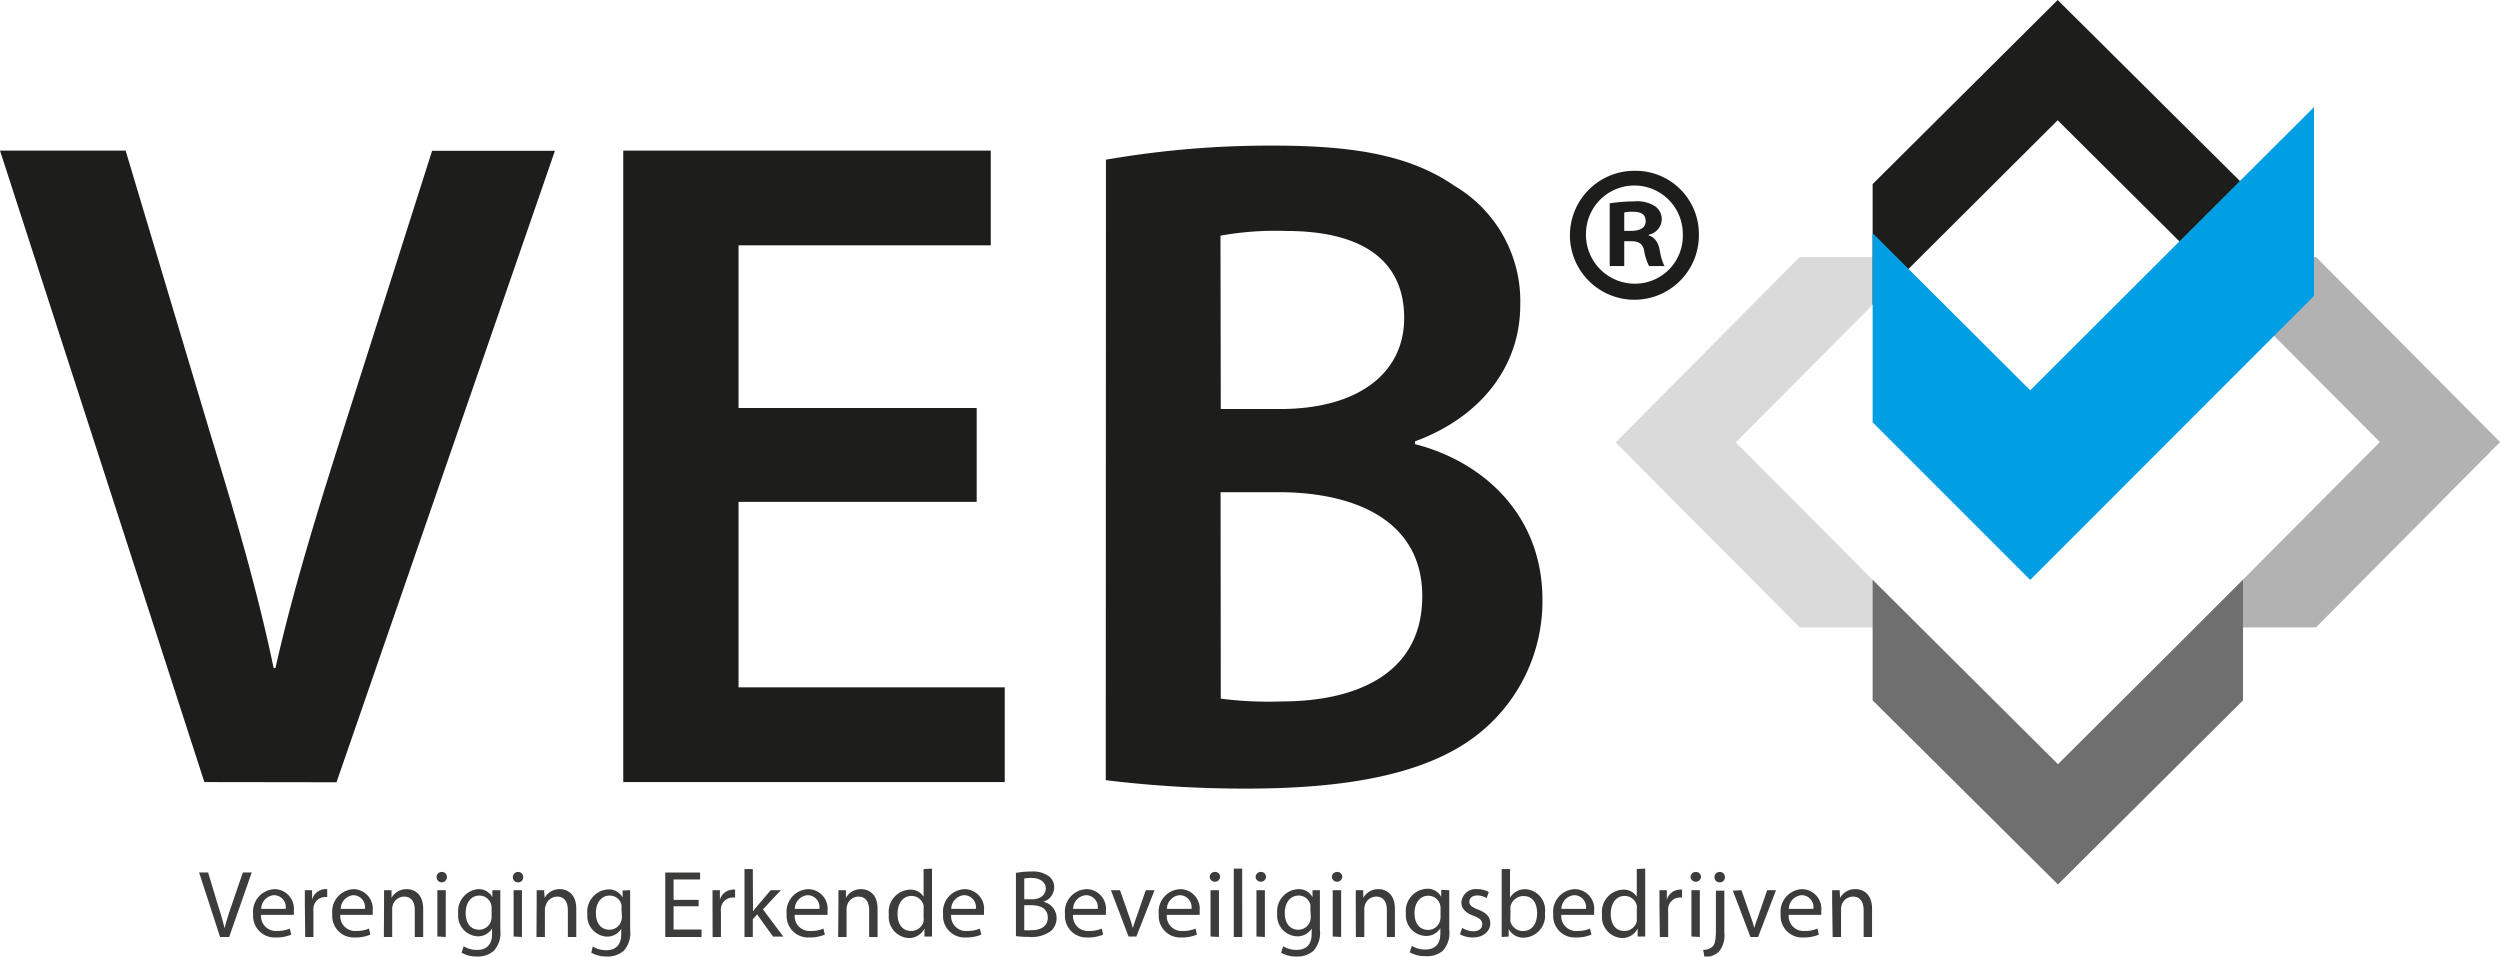
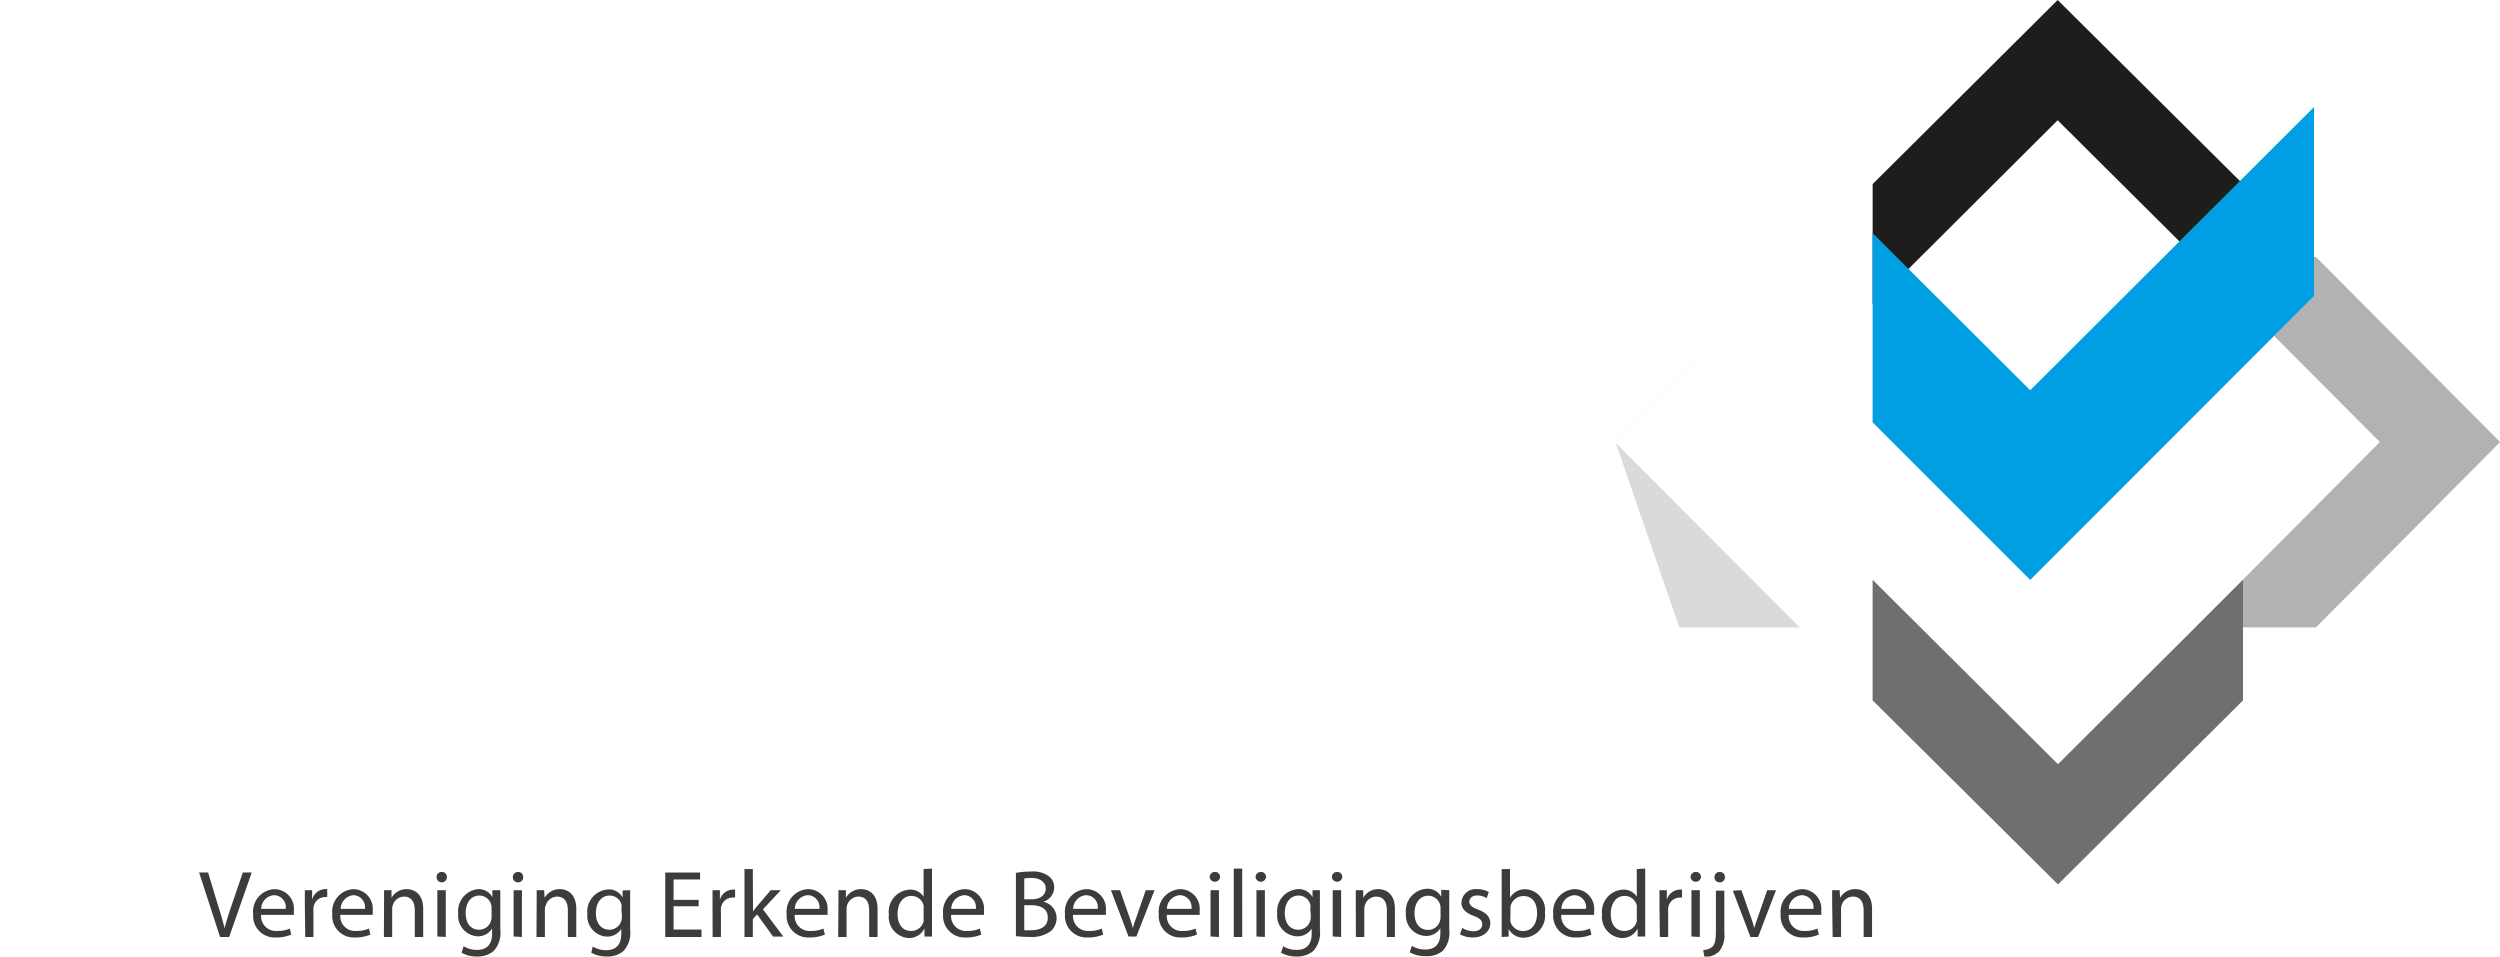
<svg xmlns="http://www.w3.org/2000/svg" id="Layer_1" data-name="Layer 1" viewBox="0 0 261.29 99.97">
  <defs>
    <style>.cls-1{fill:#1d1d1b}</style>
  </defs>
-   <path class="cls-1" d="M60.41 111.81l-21.36-66h13.13l9 30.08c2.55 8.32 4.8 16 6.47 24h.19C69.62 92 72.07 84 74.61 76l9.6-30.17h12.84l-22.83 66zm80.72-29.29h-24.89v19.39h27.82v9.9h-39.87v-66h38.41v9.9h-26.36v17h24.89zm13.51-35.76a100 100 0 0117.64-1.47c8.81 0 14.4 1.18 18.8 4.21a14 14 0 016.86 12.5c0 6.07-3.82 11.55-11 14.2v.29c6.95 1.77 13.32 7.25 13.32 16.27a17.72 17.72 0 01-6.26 13.66c-4.7 4-12.44 6.07-24.59 6.07a118.59 118.59 0 01-14.79-.88zm12 26.06h6.17c8.43 0 13-3.92 13-9.5 0-6.27-4.7-9.11-12.34-9.11a32.39 32.39 0 00-6.86.49zm0 30.27a38.86 38.86 0 006.37.29c7.74 0 14.69-2.84 14.69-11 0-7.74-6.75-10.87-15.08-10.87h-6zm49.97-48.61a6.74 6.74 0 11-6.68-6.56 6.61 6.61 0 016.68 6.56zm-11.8 0a5.11 5.11 0 005.12 5.24 5 5 0 005-5.2 5.06 5.06 0 10-10.12 0zm4 3.4h-1.52v-6.56a17.76 17.76 0 012.52-.2 3.49 3.49 0 012.24.52 1.65 1.65 0 01.68 1.4 1.69 1.69 0 01-1.36 1.56v.08c.64.2 1 .72 1.16 1.6a5.85 5.85 0 00.48 1.6h-1.6a5.18 5.18 0 01-.52-1.6c-.12-.68-.52-1-1.36-1h-.72zm0-3.68h.72c.84 0 1.52-.28 1.52-1s-.44-1-1.4-1a3.64 3.64 0 00-.84.08z" transform="translate(-39.05 -30.07)" />
-   <path d="M207.91 76.31l19.24-19.38h12.59l-19.27 19.38 19.27 19.34h-12.59z" transform="translate(-39.05 -30.07)" fill="#dadada" />
+   <path d="M207.91 76.31l19.24-19.38l-19.27 19.38 19.27 19.34h-12.59z" transform="translate(-39.05 -30.07)" fill="#dadada" />
  <path d="M300.35 76.27l-19.24 19.37h-12.6l19.27-19.37-19.27-19.34h12.6z" transform="translate(-39.05 -30.07)" fill="#b2b2b2" />
  <path class="cls-1" d="M254.11 30.07l19.37 19.24v12.6l-19.37-19.27-19.34 19.27v-12.6z" transform="translate(-39.05 -30.07)" />
  <path d="M254.14 122.51l-19.37-19.24v-12.6l19.37 19.27 19.34-19.27v12.6z" transform="translate(-39.05 -30.07)" fill="#706f6f" />
  <path d="M280.9 61l-29.66 29.68-16.47-16.47V54.44l16.47 16.42 29.66-29.6z" transform="translate(-39.05 -30.07)" fill="#009fe3" />
  <path d="M62.05 128l-2.19-6.74h.94l1 3.32c.29.91.54 1.73.72 2.52.19-.78.47-1.63.77-2.51l1.14-3.33h.93L63 128zm4.29-2.31a1.55 1.55 0 001.66 1.68 3.18 3.18 0 001.34-.25l.15.63a3.92 3.92 0 01-1.61.3 2.25 2.25 0 01-2.37-2.44 2.35 2.35 0 012.25-2.61 2.05 2.05 0 012 2.28 3.32 3.32 0 010 .41zm2.57-.63a1.25 1.25 0 00-1.22-1.43 1.45 1.45 0 00-1.34 1.43zm2-.44v-1.51h.76v1A1.45 1.45 0 0173 123a1 1 0 01.25 0v.83a1.32 1.32 0 00-.3 0 1.23 1.23 0 00-1.14 1.17 2.48 2.48 0 000 .41V128h-.86zm3.71 1.07a1.54 1.54 0 001.65 1.68 3.18 3.18 0 001.34-.25l.15.63a3.92 3.92 0 01-1.61.3 2.25 2.25 0 01-2.37-2.44A2.35 2.35 0 0176 123a2.05 2.05 0 012 2.28 3.32 3.32 0 010 .41zm2.57-.63a1.25 1.25 0 00-1.19-1.43 1.45 1.45 0 00-1.34 1.43zm2-.64v-1.31h.78v.8a1.78 1.78 0 011.6-.91c.67 0 1.71.4 1.71 2.06V128h-.88v-2.79c0-.78-.29-1.43-1.12-1.43a1.25 1.25 0 00-1.18.9 1.27 1.27 0 00-.06.41V128h-.87zm6.57-2.67a.54.54 0 11-1.08 0 .53.53 0 01.54-.55.52.52 0 01.54.55zm-1 6.2v-4.84h.88V128zm6.58-4.84v4.14a2.78 2.78 0 01-.69 2.21 2.57 2.57 0 01-1.76.58 3.09 3.09 0 01-1.6-.4l.22-.67a2.66 2.66 0 001.41.38c.9 0 1.56-.47 1.56-1.69v-.54a1.73 1.73 0 01-1.54.81 2.16 2.16 0 01-2-2.36A2.32 2.32 0 0189 123a1.61 1.61 0 011.51.84v-.73zm-.91 1.89a1.25 1.25 0 00-.05-.4 1.27 1.27 0 00-1.23-.93c-.84 0-1.43.71-1.43 1.83 0 1 .47 1.74 1.42 1.74a1.29 1.29 0 001.22-.9 1.53 1.53 0 00.07-.47zm3.3-3.25a.52.52 0 01-.55.54.52.52 0 01-.53-.54.54.54 0 01.55-.55.52.52 0 01.53.55zm-1 6.2v-4.84h.87V128zm2.41-3.53v-1.31h.78l.05.8a1.78 1.78 0 011.6-.91c.67 0 1.71.4 1.71 2.06V128h-.88v-2.79c0-.78-.29-1.43-1.12-1.43a1.25 1.25 0 00-1.18.9 1.27 1.27 0 00-.1.32v3h-.88zm9.77-1.31v4.14a2.78 2.78 0 01-.69 2.21 2.57 2.57 0 01-1.76.58 3.12 3.12 0 01-1.61-.4l.15-.64a2.73 2.73 0 001.42.38c.9 0 1.56-.47 1.56-1.69v-.54a1.73 1.73 0 01-1.54.81 2.16 2.16 0 01-2-2.36 2.32 2.32 0 012.17-2.57 1.61 1.61 0 011.51.84v-.73zM104 125a1.25 1.25 0 000-.4 1.27 1.27 0 00-1.23-.93c-.84 0-1.44.71-1.44 1.83 0 1 .48 1.74 1.43 1.74a1.29 1.29 0 001.22-.9 1.53 1.53 0 00.07-.47zm8.07-.21h-2.62v2.43h2.92v.78h-3.79v-6.74h3.64v.73h-2.77v2.13h2.62zm1.45-.17v-1.51h.77v1a1.45 1.45 0 011.34-1.06 1 1 0 01.25 0v.83a1.32 1.32 0 00-.3 0 1.23 1.23 0 00-1.18 1.13 2.48 2.48 0 000 .41V128h-.87zm4.23.71c.12-.17.29-.38.43-.55l1.42-1.67h1.06l-1.87 2 2.13 2.85h-1.07l-1.67-2.32-.45.5V128h-.87v-7.1h.87zm4.36.36a1.55 1.55 0 001.66 1.68 3.18 3.18 0 001.34-.25l.15.63a3.92 3.92 0 01-1.61.3 2.25 2.25 0 01-2.38-2.44 2.35 2.35 0 012.27-2.61 2.05 2.05 0 012 2.28 3.32 3.32 0 010 .41zm2.58-.63a1.25 1.25 0 00-1.22-1.43 1.46 1.46 0 00-1.35 1.43zm1.99-.64v-1.31h.78v.8a1.78 1.78 0 011.6-.91c.67 0 1.71.4 1.71 2.06V128h-.88v-2.79c0-.78-.29-1.43-1.12-1.43a1.25 1.25 0 00-1.18.9 1.27 1.27 0 00-.06.41V128h-.88zm9.78-3.57v7.1h-.79v-.84a1.79 1.79 0 01-1.65 1 2.21 2.21 0 01-2.07-2.46 2.32 2.32 0 012.17-2.6 1.62 1.62 0 011.46.74v-2.89zm-.88 4.23a1.55 1.55 0 000-.37 1.29 1.29 0 00-1.27-1c-.91 0-1.45.8-1.45 1.87s.48 1.79 1.43 1.79a1.32 1.32 0 001.29-1 1.53 1.53 0 000-.38zm2.88.61a1.55 1.55 0 001.66 1.68 3.18 3.18 0 001.34-.25l.15.63a3.92 3.92 0 01-1.61.3 2.25 2.25 0 01-2.38-2.44 2.35 2.35 0 012.27-2.61 2.05 2.05 0 012 2.28 3.32 3.32 0 010 .41zm2.58-.63a1.25 1.25 0 00-1.22-1.43 1.46 1.46 0 00-1.35 1.43zm4.19-3.76a8.43 8.43 0 011.59-.14 2.79 2.79 0 011.85.49 1.41 1.41 0 01.56 1.19 1.6 1.6 0 01-1.14 1.48 1.74 1.74 0 011.39 1.69 1.82 1.82 0 01-.57 1.35 3.39 3.39 0 01-2.33.63 10.17 10.17 0 01-1.35-.08zm.87 2.76h.79c.92 0 1.46-.48 1.46-1.13s-.6-1.1-1.48-1.1a3.73 3.73 0 00-.77.06zm0 3.23a4.65 4.65 0 00.73 0c.9 0 1.73-.33 1.73-1.31s-.79-1.3-1.74-1.3h-.72zm5.1-1.6a1.55 1.55 0 001.66 1.68 3.18 3.18 0 001.34-.25l.15.63a3.92 3.92 0 01-1.61.3 2.25 2.25 0 01-2.38-2.44 2.35 2.35 0 012.27-2.61 2.05 2.05 0 012 2.28 3.32 3.32 0 010 .41zm2.58-.63a1.25 1.25 0 00-1.22-1.43 1.46 1.46 0 00-1.35 1.43zm2.33-1.95l.95 2.72a12.45 12.45 0 01.39 1.24c.11-.4.25-.8.41-1.24l.94-2.72h.92l-1.9 4.84H157l-1.84-4.84zm4.89 2.58a1.55 1.55 0 001.66 1.68 3.18 3.18 0 001.34-.25l.15.63a3.92 3.92 0 01-1.61.3 2.25 2.25 0 01-2.38-2.44 2.35 2.35 0 012.27-2.61 2.05 2.05 0 012 2.28 3.32 3.32 0 010 .41zm2.58-.63a1.25 1.25 0 00-1.22-1.43 1.46 1.46 0 00-1.35 1.43zm2.99-3.31a.55.55 0 01-1.09 0 .54.54 0 01.55-.55.52.52 0 01.54.55zm-1 6.2v-4.84h.88V128zm2.43-7.1h.88V128H168zm3.37.9a.55.55 0 01-1.09 0 .54.54 0 01.55-.55.52.52 0 01.54.55zm-1 6.2v-4.84h.88V128zm6.63-4.84v4.14a2.78 2.78 0 01-.69 2.21 2.57 2.57 0 01-1.76.58 3.12 3.12 0 01-1.61-.4l.22-.67a2.73 2.73 0 001.42.38c.9 0 1.56-.47 1.56-1.69v-.54a1.73 1.73 0 01-1.54.81 2.16 2.16 0 01-2.06-2.36 2.32 2.32 0 012.18-2.57 1.61 1.61 0 011.51.84v-.73zm-1 1.89a1.25 1.25 0 000-.4 1.27 1.27 0 00-1.23-.93c-.84 0-1.44.71-1.44 1.83 0 1 .48 1.74 1.43 1.74a1.29 1.29 0 001.22-.9 1.53 1.53 0 00.07-.47zm3.34-3.25a.55.55 0 01-1.09 0 .54.54 0 01.55-.55.52.52 0 01.54.55zm-1 6.2v-4.84h.88V128zm2.41-3.53v-1.31h.78v.8a1.78 1.78 0 011.6-.91c.67 0 1.71.4 1.71 2.06V128H184v-2.79c0-.78-.29-1.43-1.12-1.43a1.25 1.25 0 00-1.18.9 1.27 1.27 0 00-.06.41V128h-.88zm9.77-1.31v4.14a2.78 2.78 0 01-.69 2.21 2.57 2.57 0 01-1.83.54 3.12 3.12 0 01-1.61-.4l.22-.67a2.73 2.73 0 001.42.38c.9 0 1.56-.47 1.56-1.69v-.54a1.73 1.73 0 01-1.54.81 2.16 2.16 0 01-2.06-2.36 2.32 2.32 0 012.18-2.57 1.61 1.61 0 011.51.84v-.73zm-.91 1.91a1.25 1.25 0 00-.05-.4 1.27 1.27 0 00-1.23-.93c-.84 0-1.44.71-1.44 1.83 0 1 .48 1.74 1.43 1.74a1.29 1.29 0 001.22-.9 1.53 1.53 0 00.07-.47zm2.26 2.03a2.31 2.31 0 001.16.35c.64 0 .94-.32.94-.72s-.25-.65-.9-.89c-.87-.31-1.28-.79-1.28-1.37a1.49 1.49 0 011.67-1.42 2.42 2.42 0 011.19.3l-.22.64a1.88 1.88 0 00-1-.28c-.52 0-.81.3-.81.66s.29.58.92.82c.84.32 1.27.74 1.27 1.46s-.66 1.45-1.81 1.45a2.76 2.76 0 01-1.36-.33zm4.13.95v-7.1h.87v3a1.8 1.8 0 011.65-.89 2.17 2.17 0 012 2.47 2.3 2.3 0 01-2.17 2.59 1.72 1.72 0 01-1.62-.91v.8zm.91-1.94a1.65 1.65 0 000 .32 1.36 1.36 0 001.32 1c.92 0 1.47-.75 1.47-1.86s-.5-1.8-1.44-1.8a1.4 1.4 0 00-1.34 1.08 1.73 1.73 0 000 .36zm5.32-.37a1.55 1.55 0 001.66 1.68 3.18 3.18 0 001.34-.25l.15.63a3.92 3.92 0 01-1.61.3 2.25 2.25 0 01-2.38-2.44 2.35 2.35 0 012.27-2.61 2.05 2.05 0 012 2.28 3.32 3.32 0 010 .41zm2.58-.63a1.25 1.25 0 00-1.22-1.43 1.46 1.46 0 00-1.35 1.43zm6.19-4.21v7.1h-.79v-.84a1.79 1.79 0 01-1.65 1 2.21 2.21 0 01-2.07-2.46 2.32 2.32 0 012.17-2.6 1.62 1.62 0 011.46.74v-2.89zm-.88 4.23a1.55 1.55 0 000-.37 1.29 1.29 0 00-1.27-1c-.91 0-1.45.8-1.45 1.87s.48 1.79 1.43 1.79a1.32 1.32 0 001.29-1 1.53 1.53 0 000-.38zm2.37-.46v-1.51h.77v1a1.45 1.45 0 011.34-1.06 1 1 0 01.25 0v.83a1.32 1.32 0 00-.3 0 1.23 1.23 0 00-1.15 1.12 2.48 2.48 0 000 .41V128h-.87zm4.34-2.87a.55.55 0 01-1.09 0 .54.54 0 01.55-.55.52.52 0 01.54.55zm-1 6.2v-4.84h.88V128zm1.23 1.4a1.42 1.42 0 001-.37c.24-.28.33-.66.33-1.82v-4h.88v4.39a2.65 2.65 0 01-.58 2 2.23 2.23 0 01-1.5.55zm2.27-7.6a.52.52 0 01-.55.54.53.53 0 01-.54-.54.54.54 0 01.56-.55.52.52 0 01.53.55zm1.73 1.36l.95 2.72a12.45 12.45 0 01.39 1.24c.11-.4.25-.8.41-1.24l.94-2.72h.92L222.8 128h-.8l-1.84-4.84zm4.94 2.58a1.55 1.55 0 001.66 1.68 3.18 3.18 0 001.34-.25l.15.63a3.92 3.92 0 01-1.61.3 2.25 2.25 0 01-2.38-2.44 2.35 2.35 0 012.24-2.61 2.05 2.05 0 012 2.28 3.32 3.32 0 010 .41zm2.58-.63a1.25 1.25 0 00-1.22-1.43 1.46 1.46 0 00-1.35 1.43zm1.96-.64v-1.31h.78l.05.8A1.78 1.78 0 01233 123c.67 0 1.71.4 1.71 2.06V128h-.88v-2.79c0-.78-.29-1.43-1.12-1.43a1.25 1.25 0 00-1.18.9 1.27 1.27 0 00-.06.41V128h-.88z" transform="translate(-39.05 -30.07)" fill="#3c3c3b" />
</svg>